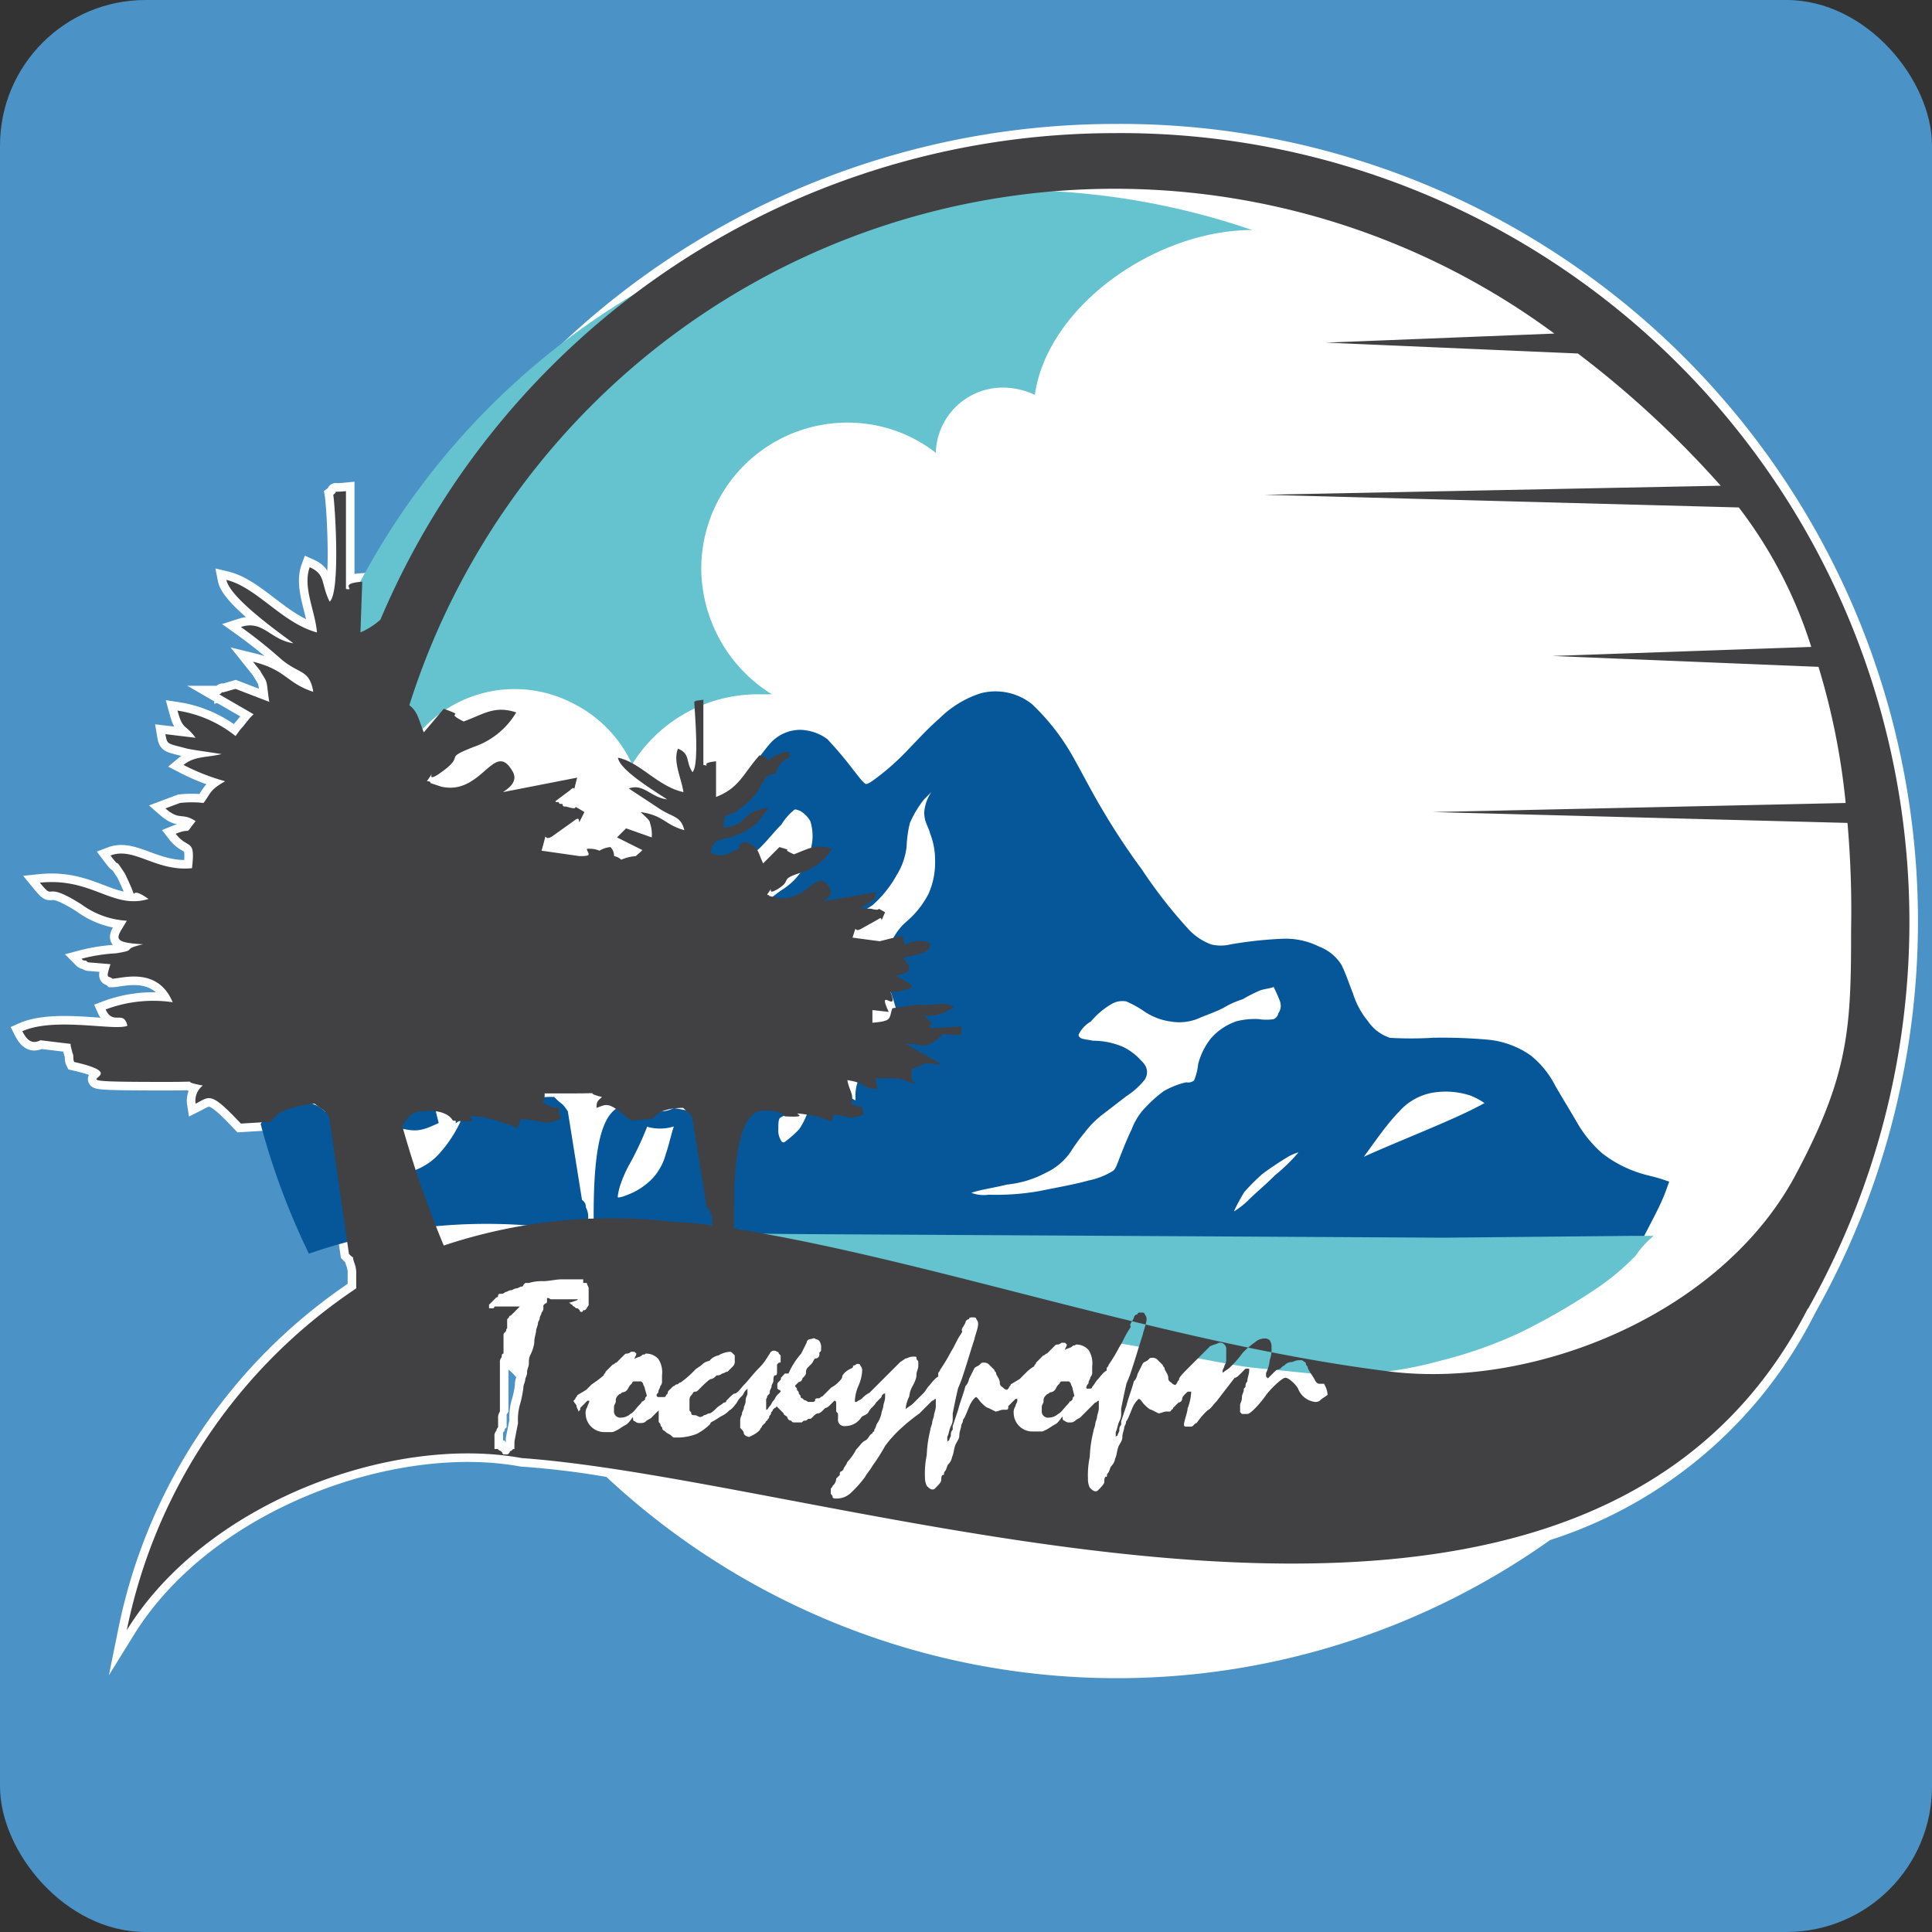
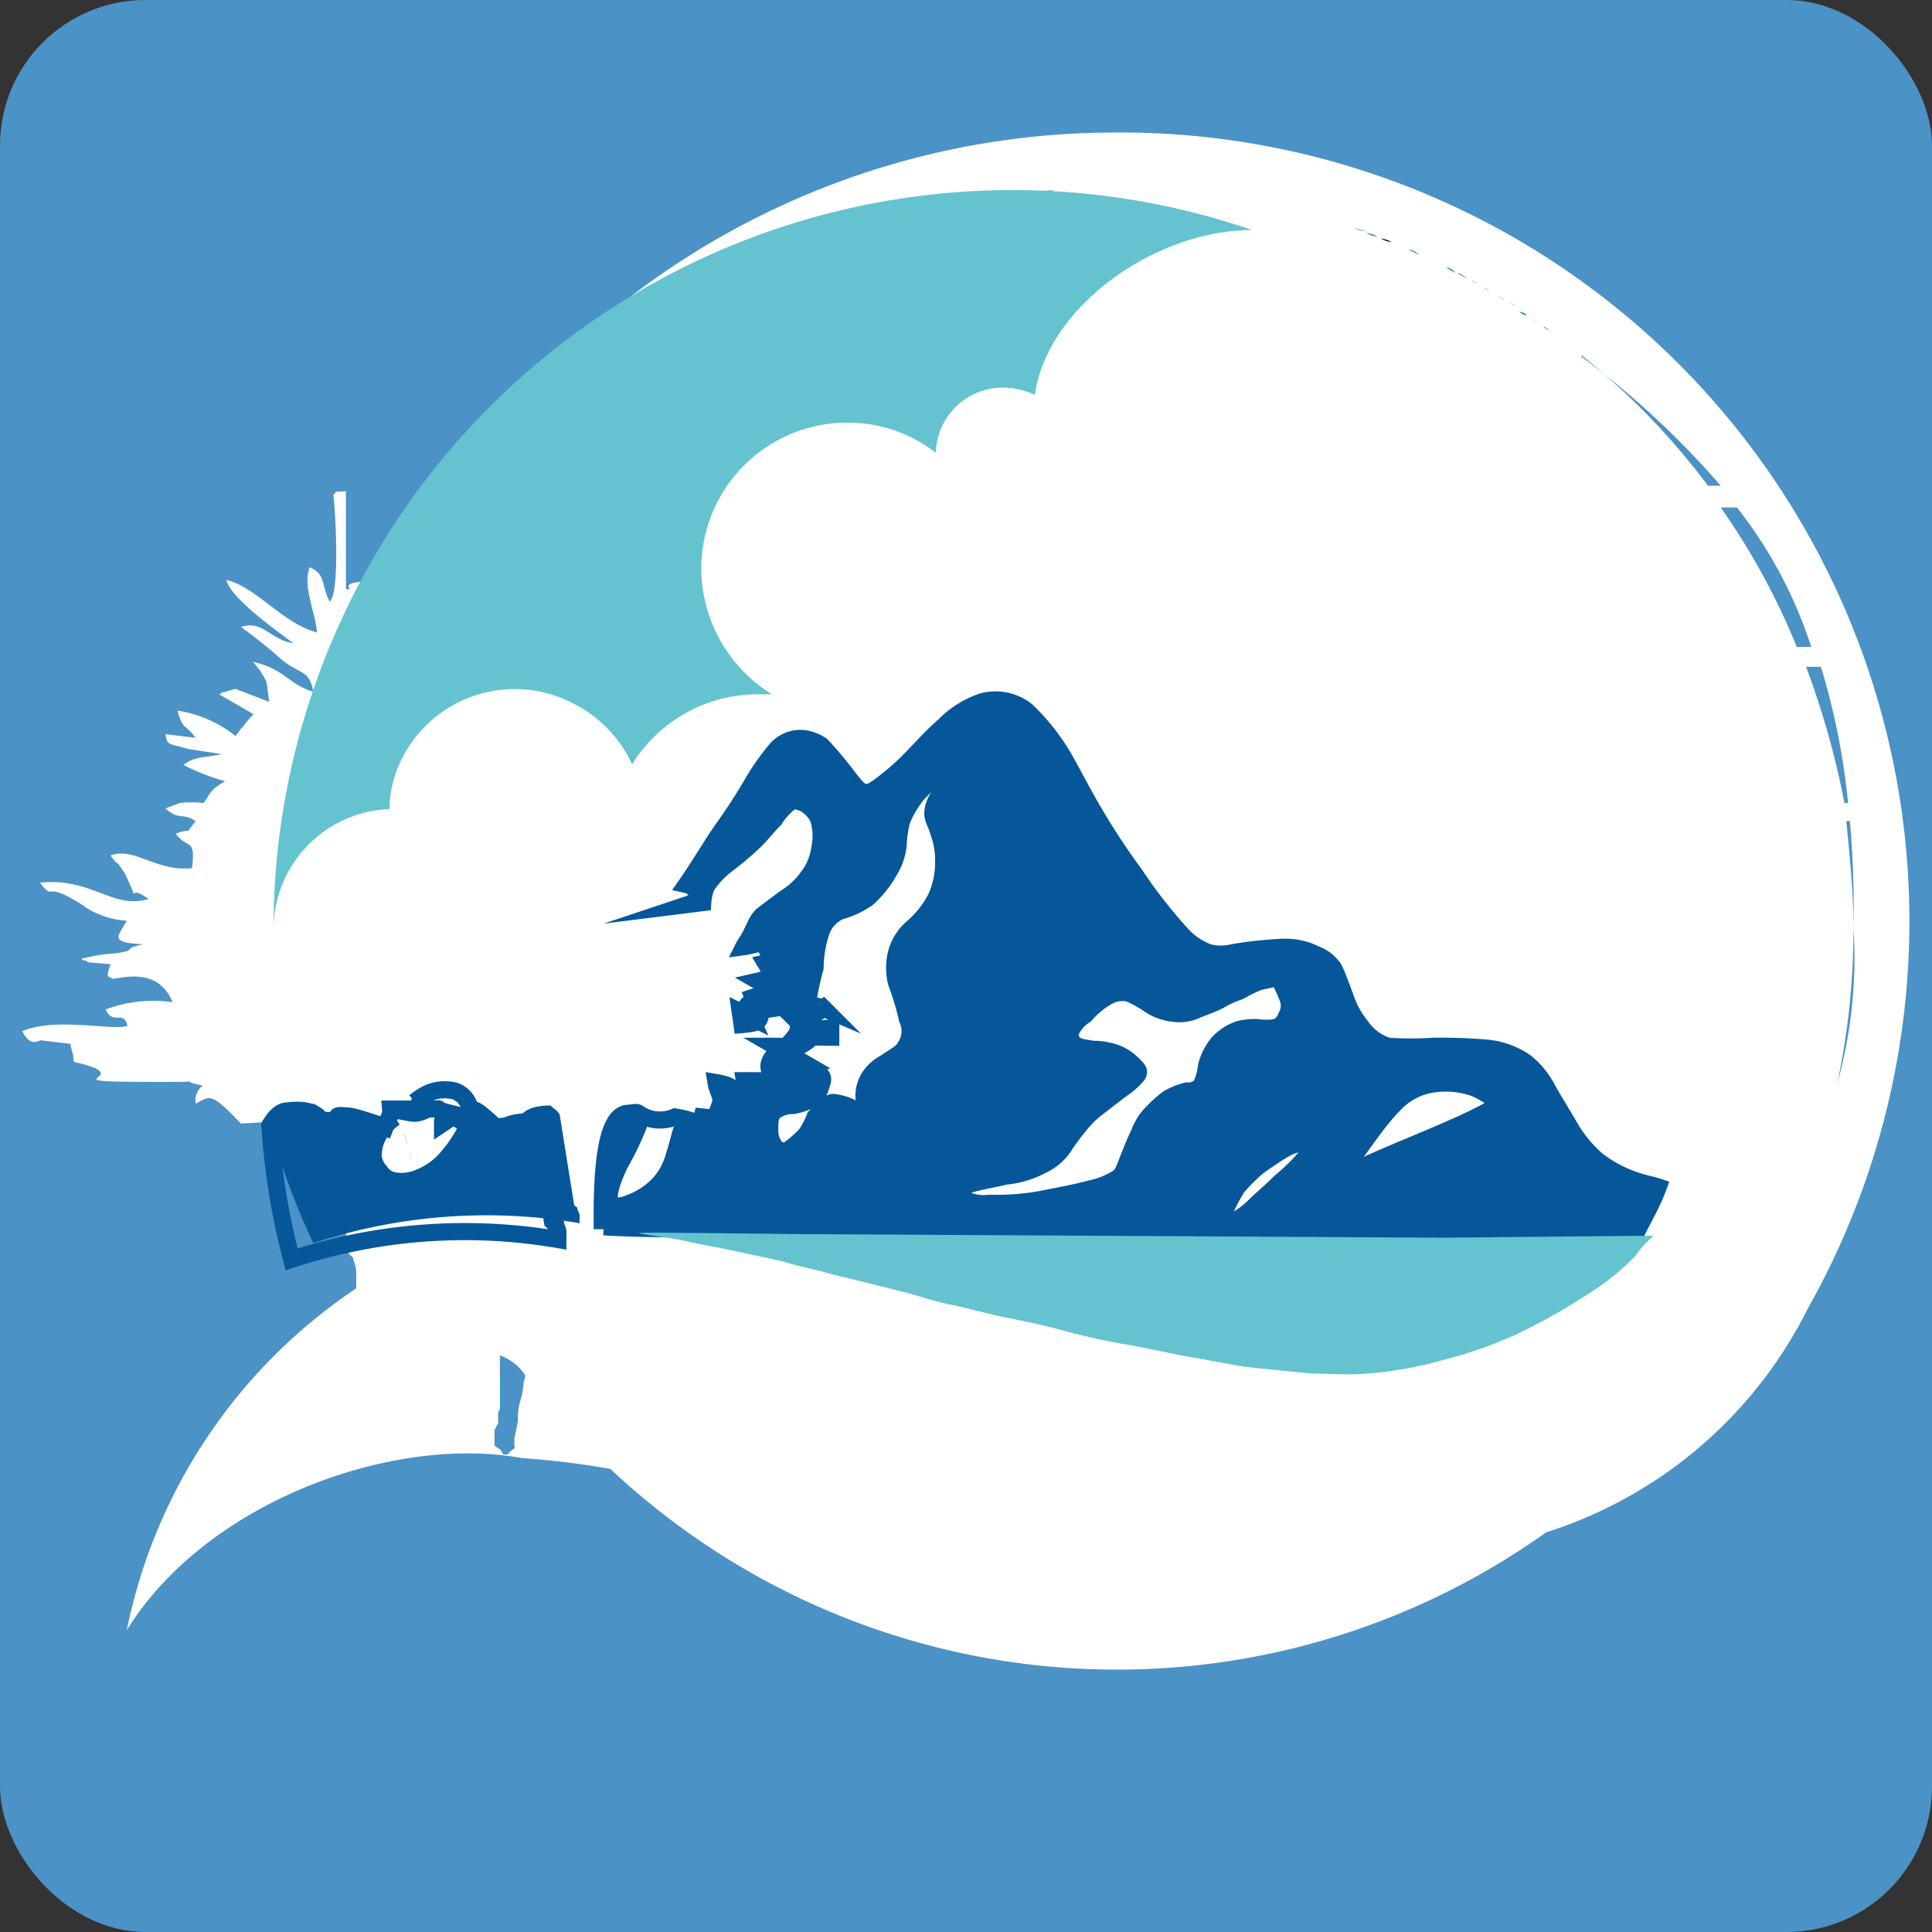
<svg xmlns="http://www.w3.org/2000/svg" viewBox="0 0 64 64">
  <rect x="0" y="0" width="64" height="64" fill="#333333" stroke="none" />
  <title>favicon</title>
  <rect width="64" height="64" rx="4.82" style="fill:#4b92c6" />
-   <path d="M15.72,30.8a4,4,0,0,1,3.84-4A3.86,3.86,0,0,1,20,25.16a4.2,4.2,0,0,1,5.71-1.8,4.24,4.24,0,0,1,1.92,2,4.86,4.86,0,0,1,4.2-2.4h.42a4.94,4.94,0,0,1-2.34-4.15A4.84,4.84,0,0,1,34.75,14a4.73,4.73,0,0,1,2.94,1A2.22,2.22,0,0,1,40,12.85a2.52,2.52,0,0,1,1,.24c.42-2.94,4-5.46,7.2-5.46A24.48,24.48,0,0,0,15.72,30.8Z" style="fill:#64c3cf;fill-rule:evenodd" />
  <path d="M15.72,30.8a4,4,0,0,1,3.84-4A3.86,3.86,0,0,1,20,25.16a4.2,4.2,0,0,1,5.71-1.8,4.24,4.24,0,0,1,1.92,2,4.86,4.86,0,0,1,4.2-2.4h.42a4.94,4.94,0,0,1-2.34-4.15A4.84,4.84,0,0,1,34.75,14a4.73,4.73,0,0,1,2.94,1A2.22,2.22,0,0,1,40,12.85a2.52,2.52,0,0,1,1,.24c.42-2.94,4-5.46,7.2-5.46A24.48,24.48,0,0,0,15.72,30.8Z" style="fill:none;stroke:#1a1b19;stroke-miterlimit:22.926;stroke-width:0.567px" />
  <path d="M17.4,45.56h0c0,.12-.06.18-.06.3s-.06.42-.12.6a1.85,1.85,0,0,0-.06.6,22389843821839.55,22389843821839.55,0,0,1-.12.6v.24A.06.06,0,0,1,17,48l-.06.06a.06.06,0,0,0-.06.06l-.06.06h-.12a.06.06,0,0,1-.06-.06L16.56,48c-.06,0-.06-.06-.12-.06l-.06-.06v-.42a.22.22,0,0,1,.06-.18.21.21,0,0,1,.06-.12v-.24a.36.36,0,0,1,.06-.24V44.9A1.65,1.65,0,0,1,17.4,45.56Zm44-14.82a15.52,15.52,0,0,1-.54,5.16,24.7,24.7,0,0,0,.54-5.16Zm-.24-3.54h.12a33.16,33.16,0,0,1,.12,3.54c0-1.14-.12-2.34-.24-3.54Zm-1.32-5.11h.48a23.21,23.21,0,0,1,.9,4.51h-.12A28.08,28.08,0,0,0,59.83,22.09ZM57,16.81h.54A14.9,14.9,0,0,1,60,21.43h-.48A23,23,0,0,0,57,16.81Zm-4.62-5A28.61,28.61,0,0,1,57,16.09h-.42A23.54,23.54,0,0,0,52.39,11.77Zm-1.26-1c.06.06.12.12.18.12A.74.74,0,0,0,51.13,10.81Zm-.36-.24a.31.31,0,0,0,.24.12A.31.31,0,0,1,50.77,10.57Zm-.42-.24a.31.31,0,0,0,.24.12.31.31,0,0,0-.24-.12ZM50,10a.45.45,0,0,0,.24.12A.31.31,0,0,1,50,10Zm-.42-.24c.06.06.18.12.24.18s-.18-.12-.24-.18Zm-.42-.24a.45.45,0,0,0,.24.12c-.06,0-.12-.06-.24-.12Zm-.42-.24a.45.45,0,0,0,.24.12c-.06,0-.12-.06-.24-.12Zm-.42-.24c.12.06.18.12.3.18C48.49,9.19,48.43,9.13,48.31,9.07Zm-.42-.18c.12.06.18.12.3.18a.33.33,0,0,0-.3-.18Zm-.42-.24a1.31,1.31,0,0,1,.3.18,1.31,1.31,0,0,0-.3-.18Zm-.42-.18.36.18Zm-.42-.18.36.18a.52.52,0,0,0-.36-.18Zm-.48-.24.36.18-.36-.18Zm-.42-.12a.85.85,0,0,0,.36.12.85.85,0,0,0-.36-.12Zm-.48-.18a.85.85,0,0,0,.36.12.64.64,0,0,0-.36-.12Zm-.42-.18a3.82,3.82,0,0,0,.42.12.87.87,0,0,1-.42-.12Zm-.06,0h0L35.65,6.31ZM35.83,6.31h0Zm-.6,0h0Zm-.66.06a.76.76,0,0,0,.36-.06h-.24Zm-.72.06c.18,0,.3-.06.48-.06h-.18a.54.54,0,0,1-.3.06Zm-.54.12a2.6,2.6,0,0,0,.3-.06h-.06Zm-.54.06c.12,0,.18-.06.3-.06H33Zm-.6.12c.12,0,.18-.06.3-.06a.22.22,0,0,0-.18.06Zm-.78.18c.18-.06.36-.06.48-.12-.12,0-.18.06-.3.06a.46.46,0,0,0-.18.06ZM30.91,7c.12,0,.18-.06.3-.06L31.09,7C31,7,31,7,30.91,7Zm-.54.12c.06,0,.18-.06.24-.06l-.18.06Zm-.6.18c.12,0,.18-.06.3-.06l-.18.06Zm-.54.18c.12-.06.24-.06.36-.12-.06,0-.18.06-.24.06Zm-.66.24a.36.36,0,0,1,.24-.06l-.12.06c-.06-.06-.06-.06-.12,0ZM28,7.93a.36.36,0,0,1,.24-.06l-.18.06c0-.06,0,0-.06,0Zm-.54.18c.06-.06.18-.06.24-.12l-.24.12ZM27,8.35l.36-.18c-.12.06-.18.06-.3.12Zm-.6.3c.06-.06.12-.06.24-.12l-.12.06c-.06,0-.06.06-.12.06Zm-.48.24c.06-.06.12-.06.18-.12l-.12.06a.06.06,0,0,1-.06.06Zm-.48.24c.06-.06.18-.06.24-.12-.12.06-.18.06-.24.12ZM25,9.37c.06,0,.06-.06.12-.06s-.12,0-.12.06Zm-.18.06Zm-.6.36c.06-.06.12-.06.18-.12l-.06.06c-.06,0-.06,0-.12.06Zm-.42.3C23.89,10,24,10,24,10l-.18.12Zm-.42.24c.06,0,.06-.06.12-.06Zm-1.08.78ZM13.56,23.36ZM13.5,37.88c-.06-.12-.06-.24-.12-.36.06.18.06.3.12.36Zm.18.6c-.06-.12-.06-.18-.12-.3.06.06.06.18.12.3Zm.18.54c-.06-.06-.06-.18-.12-.24s.06.18.12.24Zm.18.54c-.06-.06-.06-.18-.12-.24a.45.45,0,0,1,.12.24Zm.24.54c-.06-.06-.06-.18-.12-.24.06.12.06.18.12.24Zm.24.54a.22.22,0,0,1-.06-.18.22.22,0,0,0,.06.18Zm.24.54c-.06-.06-.06-.12-.12-.18S14.7,41.12,14.76,41.18Zm-1.44-3.9h0v0Zm46.57,6.06a26.13,26.13,0,0,0-23-38.95A26.42,26.42,0,0,0,12.6,20.53a2.48,2.48,0,0,1-.66.42L12,19.27c-.84.06-.18.3-.54.24V16.27c-.6.06-.18-.06-.42.12.06.36.24,3.24-.12,3.54-.3-.6-.12-.9-.66-1.14-.24.66.18,1.44.24,2.16-1.14-.3-2-1.5-3-1.74.12.6,1.74,1.74,2.22,2.1-.78-.12-1-.78-1.74-.54a15.74,15.74,0,0,1,1.26,1c.66.6,1,.36,1.14,1.15-.9-.3-.9-.73-2-1l.24.3c.06.12.12.19.18.31s.06.36.12.72L7.8,22.82l-.42.12c0-.06-.06.06-.12.06l1.14.66-.12.12-.24.3c-.12.12-.18.24-.24.3a4.06,4.06,0,0,0-1.92-.84c.18.66.24.42.6.9l-1-.12c.06.36.06.3.72.48.3.06.78.12,1.14.18-.48.12-.9.06-1.26.36a7.09,7.09,0,0,0,1.38.54c-.54.3-.48.42-.72.72a3.39,3.39,0,0,0-.78,0l-.48.18c.48.42.54.12,1,.42-.42.54-.06.18-.66.42.42.54.66.12.54,1.14-1.2.12-1.92-.72-2.7-.42.36.48.12.06.36.42l.12.18c.6,1.26-.06.24.78.84-1.2.36-1.86-.72-3.6-.54.54.66.06-.12,1.38.72a2.8,2.8,0,0,0,1.5.54c-.3.54-.6.72.54.78-.78.18-.12.18-.9.3a5.68,5.68,0,0,0-1.14.18c.06.06.06.06.12.06s.06.06.12.06l.72.06c-.18.54-.06.36.06.48.3,0,1.5-.42,2,.78a4.47,4.47,0,0,0-2.22.24c.24.54.6,0,.72.54-.42.18-2.4-.3-3.48.18.18.36.36.42.6.3l1,.12v.06l.06.24c.06.12,0,.18.06.3,2.4.54-1.38.66,3,.66,1.5,0,.3-.06,1.26.12a.63.63,0,0,0-.24.6c.48-.24.48-.42,1.5.66l1-.06c.24-.42.9-.54,1.44-.6.3.24.24.12.48.42l.66,4.56c.24.24.06-.06.18.3a.89.89,0,0,1,.06.36v.48A17.89,17.89,0,0,0,4.2,54c2.64-4.26,8.82-6.48,13.08-5.7a28,28,0,0,1,2.94.36,24.5,24.5,0,0,0,31,2.1A14.63,14.63,0,0,0,59.89,43.34Z" style="fill:#fff;fill-rule:evenodd" />
-   <path d="M17.4,45.56h0c0,.12-.06.18-.06.3s-.06.42-.12.6a1.85,1.85,0,0,0-.06.6,22389843821839.55,22389843821839.55,0,0,1-.12.6v.24A.06.06,0,0,1,17,48l-.06.06a.06.06,0,0,0-.06.06l-.06.06h-.12a.06.06,0,0,1-.06-.06L16.56,48c-.06,0-.06-.06-.12-.06l-.06-.06v-.42a.22.22,0,0,1,.06-.18.21.21,0,0,1,.06-.12v-.24a.36.36,0,0,1,.06-.24V44.9A1.65,1.65,0,0,1,17.4,45.56Zm44-14.82a15.52,15.52,0,0,1-.54,5.16,24.7,24.7,0,0,0,.54-5.16Zm-.24-3.54h.12a33.16,33.16,0,0,1,.12,3.54c0-1.14-.12-2.34-.24-3.54Zm-1.32-5.11h.48a23.21,23.21,0,0,1,.9,4.51h-.12A28.08,28.08,0,0,0,59.83,22.09ZM57,16.81h.54A14.9,14.9,0,0,1,60,21.43h-.48A23,23,0,0,0,57,16.81Zm-4.62-5A28.61,28.61,0,0,1,57,16.09h-.42A23.54,23.54,0,0,0,52.39,11.77Zm-1.26-1c.06.06.12.12.18.12A.74.74,0,0,0,51.13,10.81Zm-.36-.24a.31.31,0,0,0,.24.12A.31.31,0,0,1,50.77,10.57Zm-.42-.24a.31.31,0,0,0,.24.12.31.31,0,0,0-.24-.12ZM50,10a.45.45,0,0,0,.24.12A.31.31,0,0,1,50,10Zm-.42-.24c.06.06.18.12.24.18s-.18-.12-.24-.18Zm-.42-.24a.45.45,0,0,0,.24.12c-.06,0-.12-.06-.24-.12Zm-.42-.24a.45.45,0,0,0,.24.12c-.06,0-.12-.06-.24-.12Zm-.42-.24c.12.06.18.12.3.18C48.49,9.19,48.43,9.13,48.31,9.07Zm-.42-.18c.12.06.18.12.3.18a.33.33,0,0,0-.3-.18Zm-.42-.24a1.31,1.31,0,0,1,.3.18,1.31,1.31,0,0,0-.3-.18Zm-.42-.18.36.18Zm-.42-.18.36.18a.52.52,0,0,0-.36-.18Zm-.48-.24.36.18-.36-.18Zm-.42-.12a.85.85,0,0,0,.36.12.85.85,0,0,0-.36-.12Zm-.48-.18a.85.85,0,0,0,.36.12.64.64,0,0,0-.36-.12Zm-.42-.18a3.82,3.82,0,0,0,.42.12.87.87,0,0,1-.42-.12Zm-.06,0h0L35.65,6.31ZM35.83,6.31h0Zm-.6,0h0Zm-.66.06a.76.76,0,0,0,.36-.06h-.24Zm-.72.06c.18,0,.3-.06.48-.06h-.18a.54.54,0,0,1-.3.06Zm-.54.12a2.6,2.6,0,0,0,.3-.06h-.06Zm-.54.06c.12,0,.18-.06.3-.06H33Zm-.6.12c.12,0,.18-.06.3-.06a.22.22,0,0,0-.18.06Zm-.78.18c.18-.06.36-.06.48-.12-.12,0-.18.06-.3.06a.46.46,0,0,0-.18.06ZM30.91,7c.12,0,.18-.06.3-.06L31.09,7C31,7,31,7,30.91,7Zm-.54.12c.06,0,.18-.06.24-.06l-.18.06Zm-.6.18c.12,0,.18-.06.3-.06l-.18.06Zm-.54.18c.12-.06.24-.06.36-.12-.06,0-.18.06-.24.06Zm-.66.24a.36.36,0,0,1,.24-.06l-.12.06c-.06-.06-.06-.06-.12,0ZM28,7.93a.36.36,0,0,1,.24-.06l-.18.06c0-.06,0,0-.06,0Zm-.54.18c.06-.06.18-.06.24-.12l-.24.12ZM27,8.35l.36-.18c-.12.06-.18.06-.3.12Zm-.6.3c.06-.06.12-.06.24-.12l-.12.06c-.06,0-.06.06-.12.06Zm-.48.24c.06-.06.12-.06.18-.12l-.12.06a.06.06,0,0,1-.06.06Zm-.48.24c.06-.06.18-.06.24-.12-.12.06-.18.06-.24.12ZM25,9.37c.06,0,.06-.06.12-.06s-.12,0-.12.06Zm-.18.06Zm-.6.36c.06-.06.12-.06.18-.12l-.06.06c-.06,0-.06,0-.12.06Zm-.42.3C23.89,10,24,10,24,10l-.18.12Zm-.42.24c.06,0,.06-.06.12-.06Zm-1.08.78ZM13.56,23.36ZM13.5,37.88c-.06-.12-.06-.24-.12-.36.06.18.06.3.12.36Zm.18.6c-.06-.12-.06-.18-.12-.3.06.06.06.18.12.3Zm.18.54c-.06-.06-.06-.18-.12-.24s.06.18.12.24Zm.18.54c-.06-.06-.06-.18-.12-.24a.45.45,0,0,1,.12.24Zm.24.54c-.06-.06-.06-.18-.12-.24.06.12.06.18.12.24Zm.24.54a.22.22,0,0,1-.06-.18.22.22,0,0,0,.06.18Zm.24.54c-.06-.06-.06-.12-.12-.18S14.7,41.12,14.76,41.18Zm-1.44-3.9h0v0Zm46.57,6.06a26.13,26.13,0,0,0-23-38.95A26.42,26.42,0,0,0,12.6,20.53a2.48,2.48,0,0,1-.66.42L12,19.27c-.84.06-.18.3-.54.24V16.27c-.6.06-.18-.06-.42.12.06.36.24,3.24-.12,3.54-.3-.6-.12-.9-.66-1.14-.24.66.18,1.44.24,2.16-1.14-.3-2-1.5-3-1.74.12.6,1.74,1.74,2.22,2.1-.78-.12-1-.78-1.74-.54a15.74,15.74,0,0,1,1.26,1c.66.6,1,.36,1.14,1.15-.9-.3-.9-.73-2-1l.24.3c.06.12.12.19.18.31s.06.36.12.72L7.8,22.82l-.42.12c0-.06-.06.06-.12.06l1.14.66-.12.12-.24.3c-.12.12-.18.24-.24.3a4.06,4.06,0,0,0-1.92-.84c.18.66.24.42.6.9l-1-.12c.06.36.06.3.72.48.3.06.78.12,1.14.18-.48.12-.9.06-1.26.36a7.09,7.09,0,0,0,1.38.54c-.54.3-.48.42-.72.72a3.39,3.39,0,0,0-.78,0l-.48.18c.48.42.54.12,1,.42-.42.54-.06.18-.66.42.42.54.66.12.54,1.14-1.2.12-1.92-.72-2.7-.42.36.48.12.06.36.42l.12.18c.6,1.26-.06.24.78.84-1.2.36-1.86-.72-3.6-.54.54.66.06-.12,1.38.72a2.8,2.8,0,0,0,1.5.54c-.3.54-.6.72.54.78-.78.18-.12.18-.9.3a5.68,5.68,0,0,0-1.14.18c.06.06.06.06.12.06s.06.06.12.06l.72.06c-.18.54-.06.36.06.48.3,0,1.5-.42,2,.78a4.47,4.47,0,0,0-2.22.24c.24.54.6,0,.72.54-.42.18-2.4-.3-3.48.18.18.36.36.42.6.3l1,.12v.06l.06.24c.06.12,0,.18.06.3,2.4.54-1.38.66,3,.66,1.5,0,.3-.06,1.26.12a.63.63,0,0,0-.24.6c.48-.24.48-.42,1.5.66l1-.06c.24-.42.9-.54,1.44-.6.3.24.24.12.48.42l.66,4.56c.24.24.06-.06.18.3a.89.89,0,0,1,.06.36v.48A17.89,17.89,0,0,0,4.2,54c2.64-4.26,8.82-6.48,13.08-5.7a28,28,0,0,1,2.94.36,24.5,24.5,0,0,0,31,2.1A14.63,14.63,0,0,0,59.89,43.34Z" style="fill:none;stroke:#fff;stroke-miterlimit:22.926;stroke-width:0.567px" />
  <path d="M13.74,36.5a2.1,2.1,0,0,1,.48-.3,1.35,1.35,0,0,1,.84-.06.76.76,0,0,1,.48.48,1,1,0,0,1-.06.72,4.58,4.58,0,0,1-.66,1,2.33,2.33,0,0,1-.9.66,1.5,1.5,0,0,1-.84.12.68.68,0,0,1-.48-.3.89.89,0,0,1-.24-.54,1.45,1.45,0,0,1,.24-.78,1.83,1.83,0,0,1,.48-.48m23.59-4a1,1,0,0,1,.72-.12,3.58,3.58,0,0,1,.66.36,1.77,1.77,0,0,0,.78.3,1.38,1.38,0,0,0,.84-.12c.3-.12.48-.18.72-.3a3.22,3.22,0,0,1,.66-.3,5.55,5.55,0,0,1,.6-.3c.18-.06.3-.06.48-.12s.24,0,.3.12a4.76,4.76,0,0,1,.24.54.71.71,0,0,1-.06.6.54.54,0,0,1-.36.36,2,2,0,0,1-.6,0,2.25,2.25,0,0,0-.6.06,1.68,1.68,0,0,0-.72.48,2,2,0,0,0-.36.72,2.13,2.13,0,0,1-.18.66.59.59,0,0,1-.48.18,2.51,2.51,0,0,0-.6.24,3.88,3.88,0,0,0-.54.48,1.79,1.79,0,0,0-.42.66c-.12.24-.24.54-.36.84s-.18.54-.36.66a2.7,2.7,0,0,1-.9.36c-.42.12-1.08.24-1.68.36a8.5,8.5,0,0,1-1.68.12,1.42,1.42,0,0,1-.9-.18c-.12-.12-.12-.3.18-.42s.78-.18,1.26-.3a3.15,3.15,0,0,0,1.2-.36,1.76,1.76,0,0,0,.72-.6,6.28,6.28,0,0,1,.48-.66,3.44,3.44,0,0,1,.66-.66l.78-.6a2.27,2.27,0,0,0,.54-.48c.06-.12,0-.18-.12-.3a1.66,1.66,0,0,0-.48-.36,2.19,2.19,0,0,0-.9-.18c-.3-.06-.48-.06-.6-.18a.37.37,0,0,1-.12-.42,1.3,1.3,0,0,1,.48-.54,2.9,2.9,0,0,1,.72-.6Zm6.78,4.8a2,2,0,0,0-.9.24c-.3.18-.66.42-.9.6a6.84,6.84,0,0,0-.66.66,6.54,6.54,0,0,0-.36.66,1.17,1.17,0,0,0-.06.42.26.26,0,0,0,.3.06,2.87,2.87,0,0,0,.66-.48c.24-.24.6-.54.9-.84a6.32,6.32,0,0,0,.9-.9c.3-.3.3-.42.12-.42Zm6.06-1.38a2.52,2.52,0,0,0-.72-.42,2.92,2.92,0,0,0-1.26-.12,2.2,2.2,0,0,0-1.38.72c-.54.54-1.14,1.5-1.5,1.92s-.3.48.6.06S48,37.46,48.91,37s.72-.42.6-.6ZM32.41,24.5a3.18,3.18,0,0,0-1,.78c-.36.36-.72.72-1,1a3.58,3.58,0,0,0-.54.9,4.05,4.05,0,0,0-.12.84,2,2,0,0,1-.3.84,3.4,3.4,0,0,1-.72.9,3,3,0,0,1-.9.42,1.17,1.17,0,0,0-.6.6A3.88,3.88,0,0,0,27,32.06c-.12.42-.18.78-.24,1.08a4.42,4.42,0,0,1-.24.84,1.64,1.64,0,0,1-.54.72c-.24.18-.42.3-.48.48a.38.38,0,0,0,.18.48.85.85,0,0,0,.54-.06,1.41,1.41,0,0,1,.48-.12.93.93,0,0,1,.48.12c.12.12.06.24,0,.42a.63.63,0,0,1-.36.42,1.91,1.91,0,0,1-.54.18,1,1,0,0,0-.6.18c-.18.12-.18.36-.18.6a.9.9,0,0,0,.18.6.36.36,0,0,0,.48.06,3.88,3.88,0,0,0,.54-.48A2.82,2.82,0,0,0,27,37c.12-.12.18-.24.3-.3s.18-.18.3-.18a1.85,1.85,0,0,1,.48.12.65.65,0,0,1,.3.24c.06.06.18,0,.18-.12a1.17,1.17,0,0,0,.06-.48,1.16,1.16,0,0,1,.18-.6,1.42,1.42,0,0,1,.54-.48c.24-.18.54-.3.66-.54a.93.93,0,0,0,.06-.9,9.11,9.11,0,0,0-.36-1.2,2,2,0,0,1,0-1,1.67,1.67,0,0,1,.54-.84,3.3,3.3,0,0,0,.78-1,2.86,2.86,0,0,0,.24-1.2,2.72,2.72,0,0,0-.18-1c-.06-.24-.18-.36-.18-.6a1.09,1.09,0,0,1,.3-.66,6.78,6.78,0,0,1,.66-.66,4,4,0,0,0,.66-.84c.12-.24.06-.36-.12-.3ZM8.94,37.28c.18-.3.36-.48.6-.48.9-.12,1.08.3,1.08.3,1.44.12-.12-.24,1-.12.3.06,1,.3,1.14.36l.12-.3c.72.06.78.24,1.32,0-.18-.72.06-.12-.6-.54a.54.54,0,0,0,.06-.3h1c1.08,0,.18-.06.9.12-.12.12-.18.12-.18.36.36-.24.36-.36,1.14.36l.72-.06c.18-.3.66-.36,1-.36.18.18.18.12.3.3l.48,3c.18.18.06-.06.12.18a.36.36,0,0,1,.06.24v.18a18.32,18.32,0,0,0-8.82.66A23.47,23.47,0,0,1,8.94,37.28ZM22.69,37c0,.12-.06.18-.06.3-.12.3-.18.66-.3,1a2.21,2.21,0,0,1-.48.9,2.54,2.54,0,0,1-1,.66c-.3.12-.48.12-.6,0s-.06-.36,0-.6a4.36,4.36,0,0,1,.36-.84,9.79,9.79,0,0,0,.54-1.14,3.82,3.82,0,0,1,.12-.42M20,40.64c1.08.06,1.32.06,7.45.12s17.34.06,22.92.06h3.84c.24-.48.54-1,.72-1.5-.18-.06-.48-.12-.66-.18a4.28,4.28,0,0,1-1.38-.72,4.39,4.39,0,0,1-.84-1c-.24-.42-.54-.9-.78-1.32a2.8,2.8,0,0,0-.72-.9,2.65,2.65,0,0,0-1.32-.48,16.86,16.86,0,0,0-1.74-.06,12.33,12.33,0,0,1-1.5,0,1.7,1.7,0,0,1-.9-.66,3,3,0,0,1-.54-1c-.12-.3-.24-.66-.36-.9a1.2,1.2,0,0,0-.6-.48,2.2,2.2,0,0,0-1.08-.24,13.12,13.12,0,0,0-1.68.18,1.66,1.66,0,0,1-.78,0,2.2,2.2,0,0,1-.9-.6,16.32,16.32,0,0,1-1.56-2,22.83,22.83,0,0,1-1.32-2c-.36-.6-.66-1.2-1-1.8A7.06,7.06,0,0,0,34,23.54a1.65,1.65,0,0,0-1.44-.3,3.15,3.15,0,0,0-1.26.78c-.42.36-.84.84-1.2,1.2a8.1,8.1,0,0,1-.9.78c-.24.18-.42.3-.6.24s-.3-.24-.54-.54a12.57,12.57,0,0,0-.84-1,1.29,1.29,0,0,0-.72-.24,1.06,1.06,0,0,0-.78.36,7.91,7.91,0,0,0-.72,1c-.24.42-.6,1-1,1.56s-.84,1.32-1.26,1.92a.55.55,0,0,1,.3.18c.18.24-.06.42-.24.48l.48-.06h0a1.75,1.75,0,0,1,.12-.54,3,3,0,0,1,.6-.66,12,12,0,0,0,1-.84c.24-.24.42-.48.66-.72a2.18,2.18,0,0,1,.48-.54c.18-.12.3-.06.48,0a1.23,1.23,0,0,1,.48.48,1.89,1.89,0,0,1,.06,1,2,2,0,0,1-.42,1,2.49,2.49,0,0,1-.72.66l-.72.54c-.24.18-.3.48-.48.78-.06.12-.12.18-.18.3a2.71,2.71,0,0,0,.66-.18c.12.12.06.24.12.3a1,1,0,0,1,.84-.06c-.06.12.18.24-.9.48.18.3.3.48-.24.6l.42.24a2985492971497.78,2985492971497.78,0,0,0,.12.12c-.18.12,0,.06-.3.12-.12.06-.24,0-.42.06.3.78-.48-.3-.06.66l-.36-.18.06.42c.66-.06.54-.12.66-.48l.84-.12c.54.06.78-.12,1.2.06a1.32,1.32,0,0,1-1,.3c.48.48,0,.18.24.42l1-.06v.3c-.9,0-.48-.06-.84.18s-.42.12-1,.12l1.14.66c-.18.06-.3-.06-.54,0l-.42.18c0,.36-.06.24.12.48-.72-.18-.12-.18-1.32-.18l.06.36c-.66-.06-.3-.18-1-.3.06.36.24.48.12.78.48.3.3-.12.42.36-.42.18-.42.06-1,0l-.06.24a3.44,3.44,0,0,0-.84-.24,1.26,1.26,0,0,1-1.21-.12c-.06-.06-.24,0-.36,0-.9.06-.84,2.88-.84,3.84" style="fill:#05579a;fill-rule:evenodd" />
-   <path d="M13.74,36.5a2.1,2.1,0,0,1,.48-.3,1.35,1.35,0,0,1,.84-.06.76.76,0,0,1,.48.48,1,1,0,0,1-.06.72,4.58,4.58,0,0,1-.66,1,2.33,2.33,0,0,1-.9.66,1.5,1.5,0,0,1-.84.12.68.68,0,0,1-.48-.3.89.89,0,0,1-.24-.54,1.45,1.45,0,0,1,.24-.78,1.83,1.83,0,0,1,.48-.48m23.59-4a1,1,0,0,1,.72-.12,3.58,3.58,0,0,1,.66.36,1.77,1.77,0,0,0,.78.3,1.38,1.38,0,0,0,.84-.12c.3-.12.48-.18.72-.3a3.22,3.22,0,0,1,.66-.3,5.55,5.55,0,0,1,.6-.3c.18-.06.3-.06.48-.12s.24,0,.3.12a4.76,4.76,0,0,1,.24.54.71.71,0,0,1-.06.6.54.54,0,0,1-.36.36,2,2,0,0,1-.6,0,2.25,2.25,0,0,0-.6.06,1.68,1.68,0,0,0-.72.48,2,2,0,0,0-.36.72,2.13,2.13,0,0,1-.18.66.59.59,0,0,1-.48.18,2.51,2.51,0,0,0-.6.24,3.88,3.88,0,0,0-.54.48,1.79,1.79,0,0,0-.42.66c-.12.24-.24.54-.36.84s-.18.54-.36.66a2.7,2.7,0,0,1-.9.36c-.42.12-1.08.24-1.68.36a8.5,8.5,0,0,1-1.68.12,1.42,1.42,0,0,1-.9-.18c-.12-.12-.12-.3.18-.42s.78-.18,1.26-.3a3.15,3.15,0,0,0,1.2-.36,1.76,1.76,0,0,0,.72-.6,6.28,6.28,0,0,1,.48-.66,3.44,3.44,0,0,1,.66-.66l.78-.6a2.27,2.27,0,0,0,.54-.48c.06-.12,0-.18-.12-.3a1.66,1.66,0,0,0-.48-.36,2.19,2.19,0,0,0-.9-.18c-.3-.06-.48-.06-.6-.18a.37.37,0,0,1-.12-.42,1.3,1.3,0,0,1,.48-.54,2.9,2.9,0,0,1,.72-.6Zm6.78,4.8a2,2,0,0,0-.9.24c-.3.18-.66.42-.9.6a6.84,6.84,0,0,0-.66.66,6.54,6.54,0,0,0-.36.66,1.17,1.17,0,0,0-.06.42.26.26,0,0,0,.3.06,2.87,2.87,0,0,0,.66-.48c.24-.24.6-.54.9-.84a6.32,6.32,0,0,0,.9-.9c.3-.3.3-.42.12-.42Zm6.06-1.38a2.52,2.52,0,0,0-.72-.42,2.92,2.92,0,0,0-1.26-.12,2.2,2.2,0,0,0-1.38.72c-.54.54-1.14,1.5-1.5,1.92s-.3.48.6.06S48,37.46,48.91,37s.72-.42.6-.6ZM32.41,24.5a3.18,3.18,0,0,0-1,.78c-.36.36-.72.72-1,1a3.58,3.58,0,0,0-.54.9,4.05,4.05,0,0,0-.12.84,2,2,0,0,1-.3.84,3.4,3.4,0,0,1-.72.9,3,3,0,0,1-.9.42,1.17,1.17,0,0,0-.6.6A3.88,3.88,0,0,0,27,32.06c-.12.42-.18.78-.24,1.08a4.42,4.42,0,0,1-.24.84,1.64,1.64,0,0,1-.54.72c-.24.18-.42.3-.48.48a.38.38,0,0,0,.18.48.85.85,0,0,0,.54-.06,1.41,1.41,0,0,1,.48-.12.93.93,0,0,1,.48.12c.12.12.06.24,0,.42a.63.63,0,0,1-.36.42,1.91,1.91,0,0,1-.54.18,1,1,0,0,0-.6.18c-.18.12-.18.36-.18.6a.9.9,0,0,0,.18.6.36.36,0,0,0,.48.06,3.88,3.88,0,0,0,.54-.48A2.82,2.82,0,0,0,27,37c.12-.12.18-.24.3-.3s.18-.18.3-.18a1.85,1.85,0,0,1,.48.12.65.65,0,0,1,.3.24c.06.06.18,0,.18-.12a1.17,1.17,0,0,0,.06-.48,1.16,1.16,0,0,1,.18-.6,1.42,1.42,0,0,1,.54-.48c.24-.18.54-.3.66-.54a.93.93,0,0,0,.06-.9,9.11,9.11,0,0,0-.36-1.2,2,2,0,0,1,0-1,1.67,1.67,0,0,1,.54-.84,3.3,3.3,0,0,0,.78-1,2.86,2.86,0,0,0,.24-1.2,2.72,2.72,0,0,0-.18-1c-.06-.24-.18-.36-.18-.6a1.09,1.09,0,0,1,.3-.66,6.78,6.78,0,0,1,.66-.66,4,4,0,0,0,.66-.84c.12-.24.06-.36-.12-.3ZM8.94,37.28c.18-.3.36-.48.6-.48.9-.12,1.08.3,1.08.3,1.44.12-.12-.24,1-.12.3.06,1,.3,1.14.36l.12-.3c.72.06.78.24,1.32,0-.18-.72.06-.12-.6-.54a.54.54,0,0,0,.06-.3h1c1.08,0,.18-.06.9.12-.12.12-.18.12-.18.36.36-.24.36-.36,1.14.36l.72-.06c.18-.3.66-.36,1-.36.18.18.18.12.3.3l.48,3c.18.18.06-.06.12.18a.36.36,0,0,1,.06.24v.18a18.32,18.32,0,0,0-8.82.66A23.47,23.47,0,0,1,8.94,37.28ZM22.69,37c0,.12-.06.18-.06.3-.12.3-.18.66-.3,1a2.21,2.21,0,0,1-.48.9,2.54,2.54,0,0,1-1,.66c-.3.12-.48.12-.6,0s-.06-.36,0-.6a4.36,4.36,0,0,1,.36-.84,9.79,9.79,0,0,0,.54-1.14,3.82,3.82,0,0,1,.12-.42M20,40.64c1.08.06,1.32.06,7.45.12s17.34.06,22.92.06h3.84c.24-.48.54-1,.72-1.5-.18-.06-.48-.12-.66-.18a4.28,4.28,0,0,1-1.38-.72,4.39,4.39,0,0,1-.84-1c-.24-.42-.54-.9-.78-1.32a2.8,2.8,0,0,0-.72-.9,2.65,2.65,0,0,0-1.32-.48,16.86,16.86,0,0,0-1.74-.06,12.33,12.33,0,0,1-1.5,0,1.7,1.7,0,0,1-.9-.66,3,3,0,0,1-.54-1c-.12-.3-.24-.66-.36-.9a1.2,1.2,0,0,0-.6-.48,2.2,2.2,0,0,0-1.08-.24,13.12,13.12,0,0,0-1.68.18,1.66,1.66,0,0,1-.78,0,2.2,2.2,0,0,1-.9-.6,16.32,16.32,0,0,1-1.56-2,22.83,22.83,0,0,1-1.32-2c-.36-.6-.66-1.2-1-1.8A7.06,7.06,0,0,0,34,23.54a1.65,1.65,0,0,0-1.44-.3,3.15,3.15,0,0,0-1.26.78c-.42.36-.84.84-1.2,1.2a8.1,8.1,0,0,1-.9.78c-.24.18-.42.3-.6.24s-.3-.24-.54-.54a12.57,12.57,0,0,0-.84-1,1.29,1.29,0,0,0-.72-.24,1.06,1.06,0,0,0-.78.36,7.91,7.91,0,0,0-.72,1c-.24.42-.6,1-1,1.56s-.84,1.32-1.26,1.92a.55.55,0,0,1,.3.18c.18.24-.06.42-.24.48l.48-.06h0a1.75,1.75,0,0,1,.12-.54,3,3,0,0,1,.6-.66,12,12,0,0,0,1-.84c.24-.24.42-.48.66-.72a2.18,2.18,0,0,1,.48-.54c.18-.12.3-.06.48,0a1.23,1.23,0,0,1,.48.48,1.89,1.89,0,0,1,.06,1,2,2,0,0,1-.42,1,2.49,2.49,0,0,1-.72.66l-.72.54c-.24.18-.3.48-.48.78-.06.12-.12.18-.18.3a2.71,2.71,0,0,0,.66-.18c.12.12.06.24.12.3a1,1,0,0,1,.84-.06c-.06.12.18.24-.9.48.18.3.3.48-.24.6l.42.24a2985492971497.78,2985492971497.78,0,0,0,.12.12c-.18.12,0,.06-.3.12-.12.06-.24,0-.42.06.3.78-.48-.3-.06.66l-.36-.18.06.42c.66-.06.54-.12.66-.48l.84-.12c.54.06.78-.12,1.2.06a1.32,1.32,0,0,1-1,.3c.48.48,0,.18.24.42l1-.06v.3c-.9,0-.48-.06-.84.18s-.42.12-1,.12l1.14.66c-.18.06-.3-.06-.54,0l-.42.18c0,.36-.06.24.12.48-.72-.18-.12-.18-1.32-.18l.06.36c-.66-.06-.3-.18-1-.3.06.36.24.48.12.78.48.3.3-.12.42.36-.42.18-.42.06-1,0l-.06.24a3.44,3.44,0,0,0-.84-.24,1.26,1.26,0,0,1-1.21-.12c-.06-.06-.24,0-.36,0-.9.06-.84,2.88-.84,3.84" style="fill:none;stroke:#05579a;stroke-miterlimit:22.926;stroke-width:0.567px" />
+   <path d="M13.74,36.5a2.1,2.1,0,0,1,.48-.3,1.35,1.35,0,0,1,.84-.06.76.76,0,0,1,.48.48,1,1,0,0,1-.06.72,4.58,4.58,0,0,1-.66,1,2.33,2.33,0,0,1-.9.66,1.5,1.5,0,0,1-.84.12.68.68,0,0,1-.48-.3.89.89,0,0,1-.24-.54,1.45,1.45,0,0,1,.24-.78,1.83,1.83,0,0,1,.48-.48m23.59-4a1,1,0,0,1,.72-.12,3.58,3.58,0,0,1,.66.36,1.77,1.77,0,0,0,.78.3,1.38,1.38,0,0,0,.84-.12c.3-.12.48-.18.72-.3a3.22,3.22,0,0,1,.66-.3,5.55,5.55,0,0,1,.6-.3c.18-.06.3-.06.48-.12s.24,0,.3.12a4.76,4.76,0,0,1,.24.54.71.71,0,0,1-.06.6.54.54,0,0,1-.36.36,2,2,0,0,1-.6,0,2.25,2.25,0,0,0-.6.06,1.68,1.68,0,0,0-.72.48,2,2,0,0,0-.36.72,2.13,2.13,0,0,1-.18.66.59.59,0,0,1-.48.18,2.51,2.51,0,0,0-.6.24,3.88,3.88,0,0,0-.54.48,1.79,1.79,0,0,0-.42.66c-.12.24-.24.54-.36.84s-.18.54-.36.66a2.7,2.7,0,0,1-.9.36c-.42.12-1.08.24-1.68.36a8.5,8.5,0,0,1-1.68.12,1.42,1.42,0,0,1-.9-.18c-.12-.12-.12-.3.18-.42s.78-.18,1.26-.3a3.15,3.15,0,0,0,1.2-.36,1.76,1.76,0,0,0,.72-.6,6.28,6.28,0,0,1,.48-.66,3.44,3.44,0,0,1,.66-.66l.78-.6a2.27,2.27,0,0,0,.54-.48c.06-.12,0-.18-.12-.3a1.66,1.66,0,0,0-.48-.36,2.19,2.19,0,0,0-.9-.18c-.3-.06-.48-.06-.6-.18a.37.37,0,0,1-.12-.42,1.3,1.3,0,0,1,.48-.54,2.9,2.9,0,0,1,.72-.6Zm6.78,4.8a2,2,0,0,0-.9.24c-.3.18-.66.42-.9.6a6.84,6.84,0,0,0-.66.66,6.54,6.54,0,0,0-.36.66,1.17,1.17,0,0,0-.06.42.26.26,0,0,0,.3.06,2.87,2.87,0,0,0,.66-.48c.24-.24.6-.54.9-.84a6.32,6.32,0,0,0,.9-.9c.3-.3.3-.42.12-.42Zm6.06-1.38a2.52,2.52,0,0,0-.72-.42,2.92,2.92,0,0,0-1.26-.12,2.2,2.2,0,0,0-1.38.72c-.54.54-1.14,1.5-1.5,1.92s-.3.48.6.06S48,37.46,48.91,37s.72-.42.6-.6ZM32.41,24.5a3.18,3.18,0,0,0-1,.78c-.36.36-.72.72-1,1a3.58,3.58,0,0,0-.54.9,4.05,4.05,0,0,0-.12.84,2,2,0,0,1-.3.84,3.4,3.4,0,0,1-.72.9,3,3,0,0,1-.9.42,1.17,1.17,0,0,0-.6.6A3.88,3.88,0,0,0,27,32.06c-.12.42-.18.78-.24,1.08a4.42,4.42,0,0,1-.24.84,1.64,1.64,0,0,1-.54.72c-.24.18-.42.3-.48.48a.38.38,0,0,0,.18.48.85.85,0,0,0,.54-.06,1.41,1.41,0,0,1,.48-.12.93.93,0,0,1,.48.12c.12.12.06.24,0,.42a.63.63,0,0,1-.36.42,1.91,1.91,0,0,1-.54.18,1,1,0,0,0-.6.18c-.18.12-.18.36-.18.6a.9.9,0,0,0,.18.6.36.36,0,0,0,.48.06,3.88,3.88,0,0,0,.54-.48A2.82,2.82,0,0,0,27,37c.12-.12.18-.24.3-.3s.18-.18.3-.18a1.85,1.85,0,0,1,.48.12.65.65,0,0,1,.3.24c.06.06.18,0,.18-.12a1.17,1.17,0,0,0,.06-.48,1.16,1.16,0,0,1,.18-.6,1.42,1.42,0,0,1,.54-.48c.24-.18.54-.3.66-.54a.93.93,0,0,0,.06-.9,9.11,9.11,0,0,0-.36-1.2,2,2,0,0,1,0-1,1.67,1.67,0,0,1,.54-.84,3.3,3.3,0,0,0,.78-1,2.86,2.86,0,0,0,.24-1.2,2.72,2.72,0,0,0-.18-1c-.06-.24-.18-.36-.18-.6a1.09,1.09,0,0,1,.3-.66,6.78,6.78,0,0,1,.66-.66,4,4,0,0,0,.66-.84c.12-.24.06-.36-.12-.3ZM8.94,37.28c.18-.3.36-.48.6-.48.9-.12,1.08.3,1.08.3,1.44.12-.12-.24,1-.12.3.06,1,.3,1.14.36l.12-.3a.54.54,0,0,0,.06-.3h1c1.08,0,.18-.06.9.12-.12.12-.18.12-.18.36.36-.24.36-.36,1.14.36l.72-.06c.18-.3.66-.36,1-.36.18.18.18.12.3.3l.48,3c.18.18.06-.06.12.18a.36.36,0,0,1,.06.24v.18a18.32,18.32,0,0,0-8.82.66A23.47,23.47,0,0,1,8.94,37.28ZM22.69,37c0,.12-.06.18-.06.3-.12.3-.18.66-.3,1a2.21,2.21,0,0,1-.48.9,2.54,2.54,0,0,1-1,.66c-.3.12-.48.12-.6,0s-.06-.36,0-.6a4.36,4.36,0,0,1,.36-.84,9.79,9.79,0,0,0,.54-1.14,3.82,3.82,0,0,1,.12-.42M20,40.64c1.08.06,1.32.06,7.45.12s17.34.06,22.92.06h3.84c.24-.48.54-1,.72-1.5-.18-.06-.48-.12-.66-.18a4.28,4.28,0,0,1-1.38-.72,4.39,4.39,0,0,1-.84-1c-.24-.42-.54-.9-.78-1.32a2.8,2.8,0,0,0-.72-.9,2.65,2.65,0,0,0-1.32-.48,16.86,16.86,0,0,0-1.74-.06,12.33,12.33,0,0,1-1.5,0,1.7,1.7,0,0,1-.9-.66,3,3,0,0,1-.54-1c-.12-.3-.24-.66-.36-.9a1.2,1.2,0,0,0-.6-.48,2.2,2.2,0,0,0-1.08-.24,13.12,13.12,0,0,0-1.68.18,1.66,1.66,0,0,1-.78,0,2.2,2.2,0,0,1-.9-.6,16.32,16.32,0,0,1-1.56-2,22.83,22.83,0,0,1-1.32-2c-.36-.6-.66-1.2-1-1.8A7.06,7.06,0,0,0,34,23.54a1.65,1.65,0,0,0-1.44-.3,3.15,3.15,0,0,0-1.26.78c-.42.36-.84.84-1.2,1.2a8.1,8.1,0,0,1-.9.78c-.24.18-.42.3-.6.24s-.3-.24-.54-.54a12.57,12.57,0,0,0-.84-1,1.29,1.29,0,0,0-.72-.24,1.06,1.06,0,0,0-.78.36,7.91,7.91,0,0,0-.72,1c-.24.42-.6,1-1,1.56s-.84,1.32-1.26,1.92a.55.55,0,0,1,.3.18c.18.24-.06.42-.24.48l.48-.06h0a1.75,1.75,0,0,1,.12-.54,3,3,0,0,1,.6-.66,12,12,0,0,0,1-.84c.24-.24.42-.48.66-.72a2.18,2.18,0,0,1,.48-.54c.18-.12.3-.06.48,0a1.23,1.23,0,0,1,.48.48,1.89,1.89,0,0,1,.06,1,2,2,0,0,1-.42,1,2.49,2.49,0,0,1-.72.66l-.72.54c-.24.18-.3.48-.48.78-.06.12-.12.18-.18.3a2.71,2.71,0,0,0,.66-.18c.12.12.06.24.12.3a1,1,0,0,1,.84-.06c-.06.12.18.24-.9.48.18.3.3.48-.24.6l.42.24a2985492971497.78,2985492971497.78,0,0,0,.12.12c-.18.12,0,.06-.3.12-.12.06-.24,0-.42.06.3.78-.48-.3-.06.66l-.36-.18.06.42c.66-.06.54-.12.66-.48l.84-.12c.54.06.78-.12,1.2.06a1.32,1.32,0,0,1-1,.3c.48.48,0,.18.24.42l1-.06v.3c-.9,0-.48-.06-.84.18s-.42.12-1,.12l1.14.66c-.18.06-.3-.06-.54,0l-.42.18c0,.36-.06.24.12.48-.72-.18-.12-.18-1.32-.18l.06.36c-.66-.06-.3-.18-1-.3.06.36.24.48.12.78.48.3.3-.12.42.36-.42.18-.42.06-1,0l-.06.24a3.44,3.44,0,0,0-.84-.24,1.26,1.26,0,0,1-1.21-.12c-.06-.06-.24,0-.36,0-.9.06-.84,2.88-.84,3.84" style="fill:none;stroke:#05579a;stroke-miterlimit:22.926;stroke-width:0.567px" />
  <path d="M9.06,30.8a4,4,0,0,1,3.84-4,3.86,3.86,0,0,1,.42-1.68,4.18,4.18,0,0,1,5.7-1.8,4.24,4.24,0,0,1,1.92,2A4.89,4.89,0,0,1,25.15,23h.42a4.94,4.94,0,0,1-2.34-4.15A4.84,4.84,0,0,1,28.09,14,4.73,4.73,0,0,1,31,15a2.22,2.22,0,0,1,2.28-2.16,2.52,2.52,0,0,1,1,.24c.42-2.94,4-5.46,7.2-5.46A24.48,24.48,0,0,0,9.06,30.8M54,40.94h.78a3.14,3.14,0,0,0-.6.66,8.19,8.19,0,0,1-1.38,1.14,21,21,0,0,1-2.52,1.44,14.67,14.67,0,0,1-2.58.9,12.64,12.64,0,0,1-2.4.42c-.72.06-1.26,0-1.86,0l-1.8-.18c-.66-.06-1.44-.24-2.16-.36s-1.44-.3-2.16-.42-1.5-.3-2.16-.48-1.26-.3-1.86-.42-1.2-.3-1.8-.42-1.08-.3-1.56-.42l-1.44-.36c-.48-.12-.78-.18-1.2-.3s-.84-.18-1.38-.36l-1.68-.36c-.54-.12-1-.18-1.5-.3s-1.14-.18-1.45-.24-.3-.06,5.05,0L47.83,41Z" style="fill:#64c3cf;fill-rule:evenodd" />
-   <path d="M35.53,46c0-.06-.06-.12-.06-.18l-.06-.06h-.24a.06.06,0,0,0-.06.06l-.06.06c-.06.06-.06.12-.12.18a.21.21,0,0,1-.12.06c-.06,0-.06.06-.12.06l-.06.06a.22.22,0,0,0-.06.18c0,.06-.06.12-.06.18v.12a.21.21,0,0,0,.24.24.46.46,0,0,0,.3-.12c.12-.06.18-.18.3-.3s.06-.12.12-.12l.06-.06c0-.06,0-.06.06-.12ZM21.36,46c0-.06-.06-.12-.06-.18l-.06-.06H21a.06.06,0,0,0-.06.06l-.06.06c-.06.06-.06.12-.12.18a.21.21,0,0,1-.12.06c-.06,0-.06.06-.12.06l-.06.06a.22.22,0,0,0-.06.18c0,.06-.06.12-.06.18v.12a.21.21,0,0,0,.24.24.46.46,0,0,0,.3-.12c.12-.06.18-.18.3-.3s.06-.12.12-.12l.07-.06c0-.06,0-.06.06-.12ZM20,45.56c0-.06.06-.06.06-.12l.12-.12.12-.12c.06,0,.06-.06.12-.06l.12-.12.12-.12c.06-.06.06-.06.12-.06a.21.21,0,0,0,.12-.06h.12l.06.06h0c0,.06-.06.12-.06.18h0c.06-.06.18-.06.24-.12s.07,0,.13-.06a.54.54,0,0,1,.42.18.81.81,0,0,1,.12.54v.18a.22.22,0,0,1-.06.18c0,.06-.06.12-.06.18s-.06.06-.06.12a.06.06,0,0,0,.06.06H22a.06.06,0,0,0,.06-.06h0l.06-.06c0-.06,0-.06.06-.12l.12-.12c.06,0,.06-.06.12-.06s.06-.06.12-.06a3,3,0,0,0,.48-.42c.06-.06.18-.12.24-.18a.45.45,0,0,1,.24-.12.51.51,0,0,1,.3-.18.85.85,0,0,1,.36-.12c.06,0,.06,0,.12.06l.06.06v.18a.22.22,0,0,1-.06.18l-.18.18c-.06,0-.12.06-.18.06a.22.22,0,0,1-.18.06c-.06.06-.12.12-.18.12s-.24.18-.36.3-.12.12-.18.12-.06.06-.12.12-.06.12-.06.18v.3c0,.06.06.06.06.12s.06.06.12.06.12.06.18.06a.21.21,0,0,0,.12-.06c.06,0,.12-.06.18-.06s.18-.12.24-.18.18-.12.24-.18H24a.06.06,0,0,0,.06-.06l.12-.12c.06-.06.12-.12.18-.12h0c.12-.06.18-.18.3-.3s.3-.36.48-.54.24-.3.36-.48a.15.15,0,0,1,.24-.06.06.06,0,0,1,.06.06l.06.06v.18c0,.06,0,.06-.06.06l-.06.06v.24c0,.06,0,.12-.06.12s-.06.12-.06.18-.06.12-.06.18-.06.12-.06.18,0,.06-.06.12,0,.06-.06.12v.36c.06,0,.06-.06.12-.12s.06-.12.12-.18.06-.12.12-.18l.06-.06.06-.06a.06.06,0,0,0-.06-.06L25.75,46v-.12c0-.06,0-.06.06-.12s.06-.06.06-.12L26,45.5h.12a2.48,2.48,0,0,1,.42-.66l.18-.36a.13.13,0,0,1,.12-.12c.06,0,.12-.06.18,0a.21.21,0,0,1,.12.06.36.36,0,0,1,.06.24v.06c0,.06-.06.06-.06.12A.13.13,0,0,1,27,45c-.06.06-.06.12-.12.18a2809875737879.94,2809875737879.94,0,0,1-.12.12.22.22,0,0,0-.06.18c0,.06-.06.12-.12.18a.13.13,0,0,1-.12.12l-.12.12c0,.06.06.06.06.12s.06.06.06.12.06.06.06.12a.06.06,0,0,0,.06.06l.06.06a.19.19,0,0,1,.12.06h.12c.06,0,.12,0,.12-.06s.06-.06.12-.06.06-.06.12-.06l.06-.06.06-.06h0l.18-.18a.83.83,0,0,0,.24-.18c.06-.06.12-.12.12-.18s.12-.18.24-.24.12-.06.12-.12a.21.21,0,0,0,.12-.06c.06,0,.12,0,.12.06a.22.22,0,0,1,.06.18,1.41,1.41,0,0,1-.12.48,1.41,1.41,0,0,0-.12.48v.06h.06c.06-.06.12-.06.18-.12a.83.83,0,0,1,.24-.18l.24-.24.36-.36.18-.18.24-.24L30,45c.06,0,.12-.06.24-.06s.12,0,.12.06.06.06.06.12v.12c0,.12-.06.18-.06.3s-.06.24-.12.36a.85.85,0,0,0-.12.36,1.11,1.11,0,0,0-.12.42h0c.06-.06.18-.12.24-.18l.36-.36h0c.06-.06.12-.18.18-.24s.18-.24.3-.3V45.5c0-.06.06-.06.06-.12a5.28,5.28,0,0,0,.36-.6c.12-.18.18-.36.3-.54s.06-.12.06-.18.06-.12.12-.24a.13.13,0,0,1,.12-.12c0-.06.06-.06.12-.06s.12,0,.12.06a.22.22,0,0,1,.06.18c0,.12-.12.42-.12.48-.12.36-.24.78-.36,1.14a4.13,4.13,0,0,1-.18.48c-.06.24-.12.54-.18.84V47a.45.45,0,0,1-.06.24c-.06.12-.06.24-.12.36v.18h0a.06.06,0,0,1,.06-.06c0-.06.06-.12.06-.18a.22.22,0,0,1,.06-.18v-.12h0l.18-.54c.06-.24.18-.54.24-.78a.45.45,0,0,0,.12-.24l.18-.36h0c.06-.06.12-.06.18-.12s.06-.06.12-.06a.22.22,0,0,1,.18.06l.18.18c0,.06.06.06.06.12s.12.18.12.3.06.12.12.18a.21.21,0,0,0,.12.06l.06-.06c0-.06.06-.06.06-.12l.3-.18.18-.18a1.31,1.31,0,0,1,.3-.24c0-.06.06-.06.06-.12l.12-.12.12-.12c.06,0,.06-.06.12-.06l.12-.12.12-.12c.06-.06.06-.06.12-.06a.21.21,0,0,0,.12-.06h.12l.06.06h0c0,.06-.06.12-.06.18h0c.06-.06.18-.06.24-.12s.06,0,.12-.06a.54.54,0,0,1,.42.18.81.81,0,0,1,.12.54v.18a.22.22,0,0,1-.06.18c0,.06-.06.12-.06.18s-.06.06-.06.12A.06.06,0,0,0,36,46h.12a.06.06,0,0,0,.06-.06h0c.06-.06.12-.18.18-.24s.18-.24.3-.3v-.06c0-.06.06-.06.06-.12a5.28,5.28,0,0,0,.36-.6c.12-.18.18-.36.3-.54s.06-.12.06-.18.06-.12.12-.24a.13.13,0,0,1,.12-.12c0-.06.06-.06.12-.06s.12,0,.12.06a.22.22,0,0,1,.06.18c0,.12-.12.42-.12.48-.12.36-.24.78-.36,1.14a4.13,4.13,0,0,1-.18.48c-.06.24-.12.54-.18.84v.18a.45.45,0,0,1-.06.24c-.06.12-.06.24-.12.36v.18h0a.06.06,0,0,1,.06-.06c0-.06.06-.12.06-.18a.22.22,0,0,1,.06-.18v-.12h0l.18-.54c.06-.24.18-.54.24-.78a.45.45,0,0,0,.12-.24l.18-.36h0c.06-.06.12-.06.18-.12s.06-.06.12-.06a.22.22,0,0,1,.18.06l.18.18c0,.06.06.06.06.12s.12.18.12.3.06.12.12.18a.21.21,0,0,0,.12.06L39,45.8c0-.06.06-.06.06-.12s.18-.24.3-.36l.3-.3.18-.18.24-.24h0c.12-.06.18-.06.3-.12a.21.21,0,0,1,.24.24V45a.36.36,0,0,1-.06.24c0,.06-.06.12-.06.18v.06h0c.06-.06.18-.12.24-.18a3.43,3.43,0,0,0,.42-.48,2.61,2.61,0,0,1,.42-.36.46.46,0,0,1,.3-.12.22.22,0,0,1,.18.06.36.36,0,0,1,.06.24,1,1,0,0,1-.06.42,1.11,1.11,0,0,1-.12.42v.12l.06.06.06-.06.12-.12c.06-.06.12-.12.18-.12s.12-.12.18-.12a.31.31,0,0,1,.24-.12c.06,0,.12-.06.24-.06h.12c.06.06.12.06.12.12s.06.06.06.12.18.3.24.42.12.12.18.12h.12a.85.85,0,0,1,.12.36h0c-.06.06-.18.12-.24.18a.22.22,0,0,1-.18.06A.69.69,0,0,1,43,46c-.06-.12-.3-.36-.42-.36s-.54.42-.66.6-.48.6-.6.6h-.18l-.06-.06v-.24c0-.06.06-.12.06-.24s.06-.18.06-.24,0-.06.06-.12a.22.22,0,0,1,.06-.18c0-.12.06-.24.06-.36v-.06h-.12l-.06.06-.12.12c-.06.06-.12.12-.18.12l-.6.78c-.12.12-.18.24-.3.3a2.61,2.61,0,0,0-.36.42c-.06,0-.12.12-.18.12h-.18a.06.06,0,0,1-.06-.06c0-.12.12-.42.12-.54a1.75,1.75,0,0,0,.12-.54V46.1h-.06c-.06,0-.06,0-.12.06s-.12.12-.12.18-.06.12-.12.12l-.18.18a.06.06,0,0,1-.06.06.06.06,0,0,1-.06.06h-.12c-.06,0-.18.06-.24.06h0l-.24-.12c-.06,0-.18-.12-.24-.18s-.12-.18-.18-.18a.83.83,0,0,0-.18.24c-.06.12-.12.3-.18.42s-.06.06-.06.12-.06.12-.06.18-.06.18-.06.3-.06.18-.12.3-.06.3-.12.42a.45.45,0,0,1-.12.24c-.06.06-.06.18-.12.24s0,.12-.06.12-.06.12-.06.18-.12.18-.18.24-.06.06-.12.06-.12-.06-.18-.12a.65.65,0,0,1-.06-.3,2.92,2.92,0,0,1,.06-.72,4.05,4.05,0,0,1,.12-.84c0-.06.06-.18.06-.24s.06-.18.06-.24.06-.18.06-.3V46.4c-.06,0-.06.06-.12.06l-.24.24-.12.12-.12.12c-.06.06-.12.06-.18.12s-.12.06-.18.06a.22.22,0,0,1-.18-.06c-.06,0-.06-.06-.06-.12s-.12.18-.24.24-.18.12-.3.18-.12.06-.18.06h-.3a.62.62,0,0,1-.6-.6.36.36,0,0,1,.06-.24c0-.06.06-.12.06-.18v-.06h-.06l-.06.06-.18.18v.06a.06.06,0,0,1-.06.06h-.12c-.06,0-.18.06-.24.06h0l-.24-.12c-.06,0-.18-.12-.24-.18s-.12-.18-.18-.18a.83.83,0,0,0-.18.24c-.06.12-.12.3-.18.42s-.06.06-.06.12-.06.12-.06.18-.06.18-.06.3-.06.18-.12.3-.06.3-.12.42a.45.45,0,0,1-.12.24c-.06.06-.06.18-.12.24s0,.12-.06.12-.06.12-.06.18-.12.18-.18.24-.06.06-.12.06-.12-.06-.18-.12a.65.65,0,0,1-.06-.3,2.92,2.92,0,0,1,.06-.72,4.05,4.05,0,0,1,.12-.84c0-.06.06-.18.06-.24s.06-.18.06-.24.06-.18.06-.3v-.24c-.06,0-.06.06-.12.06l-.24.24h0l-.06.06-.12.12a6.38,6.38,0,0,0-.66.54,3.88,3.88,0,0,0-.48.54,6.32,6.32,0,0,1-.42.66c-.06.12-.18.24-.24.36a3.88,3.88,0,0,1-.48.54.68.68,0,0,1-.48.18c-.06,0-.12,0-.12-.06s-.06-.06-.06-.12v-.12c0-.06.06-.06.06-.12a.31.31,0,0,0,.12-.24l.12-.12V48.8h0a.06.06,0,0,1,.06-.06l.06-.06c0-.06.12-.18.12-.24a1.82,1.82,0,0,0,.3-.42c.12-.12.18-.24.3-.3s.12-.18.24-.24a.06.06,0,0,1,.06-.06v-.06c.06-.06.06-.18.12-.24a1,1,0,0,0,.12-.3c0-.06.06-.18.06-.24s.06-.18.06-.3v-.12a.13.13,0,0,0-.12.12l-.18.18c-.06.12-.18.18-.24.3s-.18.12-.24.18a.63.63,0,0,1-.54.3.21.21,0,0,1-.24-.24v-.12c0-.06,0-.06-.06-.12h0v-.3a.06.06,0,0,0-.06-.06h0l-.12.12c-.06.06-.12.12-.18.12h0l-.06.06c-.06.06-.12.12-.18.12s-.12.06-.18.12-.06.06-.12.06-.06.06-.12.06-.06,0-.12.06h-.24c-.06,0-.06,0-.12-.06a.13.13,0,0,1-.12-.12c-.06-.06-.12-.06-.12-.12l-.12-.12-.12-.12a.06.06,0,0,1-.06.06l-.06.06c0,.06-.06.06-.06.12s-.06.06-.06.12-.06.06-.06.12a.06.06,0,0,0-.06.06l-.12.12c0,.06-.06.06-.06.12a.83.83,0,0,1-.24.18l-.12.06c-.06,0-.18-.06-.18-.12s-.06-.12-.12-.18v-.24c0-.12.06-.18.06-.24s.06-.12.06-.18.06-.12.06-.24.06-.18.06-.24V46l-.06.06c-.06.06-.06.12-.12.18a.83.83,0,0,0-.18.24c-.06.06-.12.18-.24.24h0a.83.83,0,0,1-.24.18c-.12.06-.18.12-.3.18s-.06.06-.12.12a1.82,1.82,0,0,1-.42.3,1.78,1.78,0,0,1-.6.12h-.12c-.06,0-.06,0-.12-.06s-.12-.06-.18-.12-.12-.06-.12-.12-.06-.06-.06-.12-.06-.06-.06-.12v-.36l-.12.12-.12.12c-.06.06-.12.06-.18.12s-.13.06-.19.06a.22.22,0,0,1-.18-.06c-.06,0-.06-.06-.06-.12s-.12.18-.24.24-.18.12-.3.18-.12.06-.18.06H20a.62.62,0,0,1-.6-.6.36.36,0,0,1,.06-.24c0-.06.06-.12.06-.18V46.4h-.06l-.06.06-.18.18v.06l-.06.06h0c0-.06-.06-.12-.06-.18S19,46.46,19,46.4h0l.06-.06c0-.06.06-.06.06-.12l.3-.18.18-.18A4.09,4.09,0,0,0,20,45.56ZM18.12,43h0v.12a.06.06,0,0,1-.06.06l-.06.06v.12a.21.21,0,0,1-.06.12c0,.06-.06.12-.06.18s-.06.12-.06.18-.06.18-.06.24-.06.24-.06.36-.06.3-.12.42-.06.18-.06.3-.06.18-.06.3-.06.18-.06.24-.06.18-.06.24-.06.42-.12.6a1.85,1.85,0,0,0-.06.6,22389843821834.47,22389843821834.47,0,0,1-.12.6V48A.06.06,0,0,1,17,48l-.06.06a.06.06,0,0,0-.06.06l-.06.06h-.12a.06.06,0,0,1-.06-.06l-.06-.06c-.06,0-.06-.06-.12-.06L16.38,48v-.42a.22.22,0,0,1,.06-.18.21.21,0,0,1,.06-.12V47a.36.36,0,0,1,.06-.24V45.14a.22.22,0,0,1,.06-.18c0-.06,0-.12.06-.12v-.6c0-.06,0-.06.06-.12s0-.06.06-.12v-.3l.06-.06a.06.06,0,0,1,.06-.06l.06-.06.06-.06.06-.06a1404937868940,1404937868940,0,0,0,.12-.12h-.84a.06.06,0,0,1-.06.06H16.2v-.12a2809875737878.7,2809875737878.7,0,0,1,.12-.12l.06-.06.06-.06a.06.06,0,0,0,.06-.06h0a.06.06,0,0,1,.06-.06h.06a.21.21,0,0,0,.12-.06c.06,0,.12-.06.18-.06s.12-.06.18-.06.12-.06.18-.06a.06.06,0,0,0,.06-.06l.06-.06h.12a1.49,1.49,0,0,1,.48-.06c.18,0,.42-.06.6-.06h.72v.12h.12c0,.06.06.12.06.18v.54c0,.06-.06.06-.06.12l-.06.06h-.06a.06.06,0,0,1-.12,0l-.06-.06c-.06,0-.06,0-.12-.06a.06.06,0,0,1-.06-.06c-.06,0-.06-.06-.12-.06.42-.12.3-.12.24-.12h-.84C18.18,43,18.18,43,18.12,43Zm2.94-14.64a1.41,1.41,0,0,0-.48.12.45.45,0,0,0-.24-.12.39.39,0,0,0-.12-.3.85.85,0,0,0-.36.12.89.89,0,0,0-.42-.06c0,.06.06.12.06.18s-.18.06-.3.06l-1.26-.18c.24-.84,0-.24.36-.48L19,27.2c.36-.3,0,.42.36-.3-.6-.36,0,0-.6-.18-.06,0-.12,0-.12-.06s-.12,0-.12-.06-.12,0-.12-.06l.48-.36c.24-.24.06.24.24-.42l-2.46.48c.18-.12.54-.36.3-.72-.6-1-1,.84-2.34.54l-.36-.12c0-.06-.06-.06-.12-.06.42-.6-.18.18.48-.3.84-.6,0-.42,1.08-.84A2.61,2.61,0,0,0,17.1,23.6c-.72-.24-1.08.06-1.74.3-.72-.36.18-.12-.66-.42l-.66.78c-.18-.42-.18-.66-.48-.9A24.51,24.51,0,0,1,51.49,11.05l-7.56.3,8.34.36A33,33,0,0,1,57,16.09l-15.12.3,15.72.42A14.9,14.9,0,0,1,60,21.43l-8.58.3,8.82.36a23.21,23.21,0,0,1,.9,4.51l-13.68.3,13.74.36a33.16,33.16,0,0,1,.12,3.54c0,3.24-.06,4.8-1.86,8.16C57,43.52,50.89,46,46.09,45.44c-7.32-.9-15.3-3.72-21.78-4.74,0-1-.06-3.78.9-3.9.66-.06.78.18.78.18,1.08.06-.06-.18.72-.06a2.8,2.8,0,0,1,.84.24l.06-.24c.54.06.54.18,1,0-.12-.48.06-.12-.42-.36.12-.3-.06-.42-.12-.78.72.12.36.24,1,.3L29,35.72c1.26,0,.6,0,1.32.18-.18-.24-.12-.12-.12-.48l.42-.18c.24-.06.36.06.54,0L30,34.58c.6,0,.6.18,1-.12s0-.18.84-.18V34l-1,.06c-.18-.24.3.06-.24-.42a1.32,1.32,0,0,0,1-.3c-.42-.18-.66,0-1.2-.06l-.84.12c-.12.36,0,.42-.66.48v-.42l.54.06c-.42-.9.36.12.06-.66a1,1,0,0,0,.42-.06c.3-.06.12,0,.3-.12a2985492971498.1,2985492971498.1,0,0,1-.12-.12l-.42-.24c.6-.12.48-.3.24-.6,1-.18.84-.3.9-.48a1,1,0,0,0-.84.06c-.06-.06,0-.18-.12-.3l-.72.18-.9-.12c.18-.54,0-.12.3-.3l.54-.3c.24-.18,0,.3.24-.24-.42-.24,0,0-.48-.12h-.24c0-.06-.06,0-.12,0l.36-.24c.18-.12.06.12.18-.3l-1.8.3c.18-.06.42-.24.24-.48-.42-.66-.72.54-1.74.36l-.24-.06c0-.06-.06,0-.06-.06.3-.42-.12.12.36-.18s0-.3.78-.54a1.89,1.89,0,0,0,1-.78c-.54-.18-.78,0-1.26.18-.54-.24.12-.06-.48-.24l-.54.54c-.18-.36-.12-.54-.6-.72-.48.24.12.12-.48.36a.65.65,0,0,1-.66,0c.12-.72.6-.18,1.56-1l.36-.48c-1,.12-.54.54-1.5.66.06-.54,0-.3.42-.54,1.14-.78.66-1.14,1.32-1.26a.73.73,0,0,1,.48-.54c-.12-.24.12-.12-.18-.18l-.42.18-.12.12c-.24-.24.06-.06-.3-.18-.54.6-.66,1.08-1.44,1.38V25.22c-.6.06-.12.18-.42.12V23.18c-.42.06-.12,0-.3.06,0,.24.18,2.1-.06,2.34-.24-.36-.06-.6-.48-.78-.18.42.12,1,.18,1.44-.84-.18-1.45-1-2.17-1.14.06.42,1.27,1.14,1.63,1.38-.54-.06-.78-.54-1.27-.36.36.24.55.36,1,.66s.72.24.84.72c-.66-.18-.66-.48-1.45-.6l.19.18c.06.06.12.12.12.18a1.17,1.17,0,0,1,.06.48l-.85-.3-.24.24-.06.06.84.42-.06.06Zm-7.74,8.94c.18-.3.36-.48.6-.48.9-.12,1.08.3,1.08.3,1.44.12-.12-.24,1-.12.3.06,1,.3,1.14.36l.12-.3c.72.06.78.24,1.32,0-.18-.72.06-.12-.6-.54a.54.54,0,0,0,.06-.3h1c1.08,0,.18-.06.9.12-.12.12-.18.12-.18.36.36-.12.36-.24,1.14.42l.73-.06c.18-.3.66-.36,1-.36.18.18.18.12.3.3l.48,3c.18.18.06-.06.12.18a.36.36,0,0,1,.06.24v.18a9,9,0,0,0-1.26-.12,17.53,17.53,0,0,0-7.63.78A34.52,34.52,0,0,1,13.32,37.28Zm46.57,6.06a26.13,26.13,0,0,0-23-38.95A26.42,26.42,0,0,0,12.6,20.53a2.48,2.48,0,0,1-.66.42L12,19.27c-.84.06-.18.3-.54.24V16.27c-.6.06-.18-.06-.42.12.06.36.24,3.24-.12,3.54-.3-.6-.12-.9-.66-1.14-.24.66.18,1.44.24,2.16-1.14-.3-2-1.5-3-1.74.12.6,1.74,1.74,2.22,2.1-.78-.12-1-.78-1.74-.54a15.74,15.74,0,0,1,1.26,1c.66.6,1,.36,1.14,1.15-.9-.3-.9-.73-2-1l.24.3c.06.12.12.19.18.31s.06.36.12.72L7.8,22.82l-.42.12c0-.06-.06.06-.12.06l1.14.66-.12.12-.24.3c-.12.12-.18.24-.24.3a4.06,4.06,0,0,0-1.92-.84c.18.66.24.42.6.9l-1-.12c.06.36.06.3.72.48.3.06.78.12,1.14.18-.48.12-.9.06-1.26.36a7.09,7.09,0,0,0,1.38.54c-.54.3-.48.42-.72.72a3.39,3.39,0,0,0-.78,0l-.48.18c.48.42.54.12,1,.42-.42.54-.06.18-.66.42.42.54.66.12.54,1.14-1.2.12-1.92-.72-2.7-.42.36.48.12.06.36.42l.12.18c.6,1.26-.06.24.78.84-1.2.36-1.86-.72-3.6-.54.54.66.06-.12,1.38.72a2.8,2.8,0,0,0,1.5.54c-.3.54-.6.72.54.78-.78.18-.12.18-.9.3a5.68,5.68,0,0,0-1.14.18c.06.06.06.06.12.06s.06.06.12.06l.72.06c-.18.54-.06.36.06.48.3,0,1.5-.42,2,.78a4.47,4.47,0,0,0-2.22.24c.24.54.6,0,.72.54-.42.18-2.4-.3-3.48.18.18.36.36.42.6.3l1,.12v.06l.06.24c.06.12,0,.18.06.3,2.4.54-1.38.66,3,.66,1.5,0,.3-.06,1.26.12a.63.63,0,0,0-.24.6c.48-.24.48-.42,1.5.66l1-.06c.24-.42.9-.54,1.44-.6.3.24.24.12.48.42l.66,4.56c.24.24.06-.06.18.3a.89.89,0,0,1,.06.36v.48A17.89,17.89,0,0,0,4.2,54c2.64-4.26,8.82-6.48,13.08-5.7C28.33,49.1,52.27,58.22,59.89,43.34Z" style="fill:#414042;fill-rule:evenodd" />
</svg>